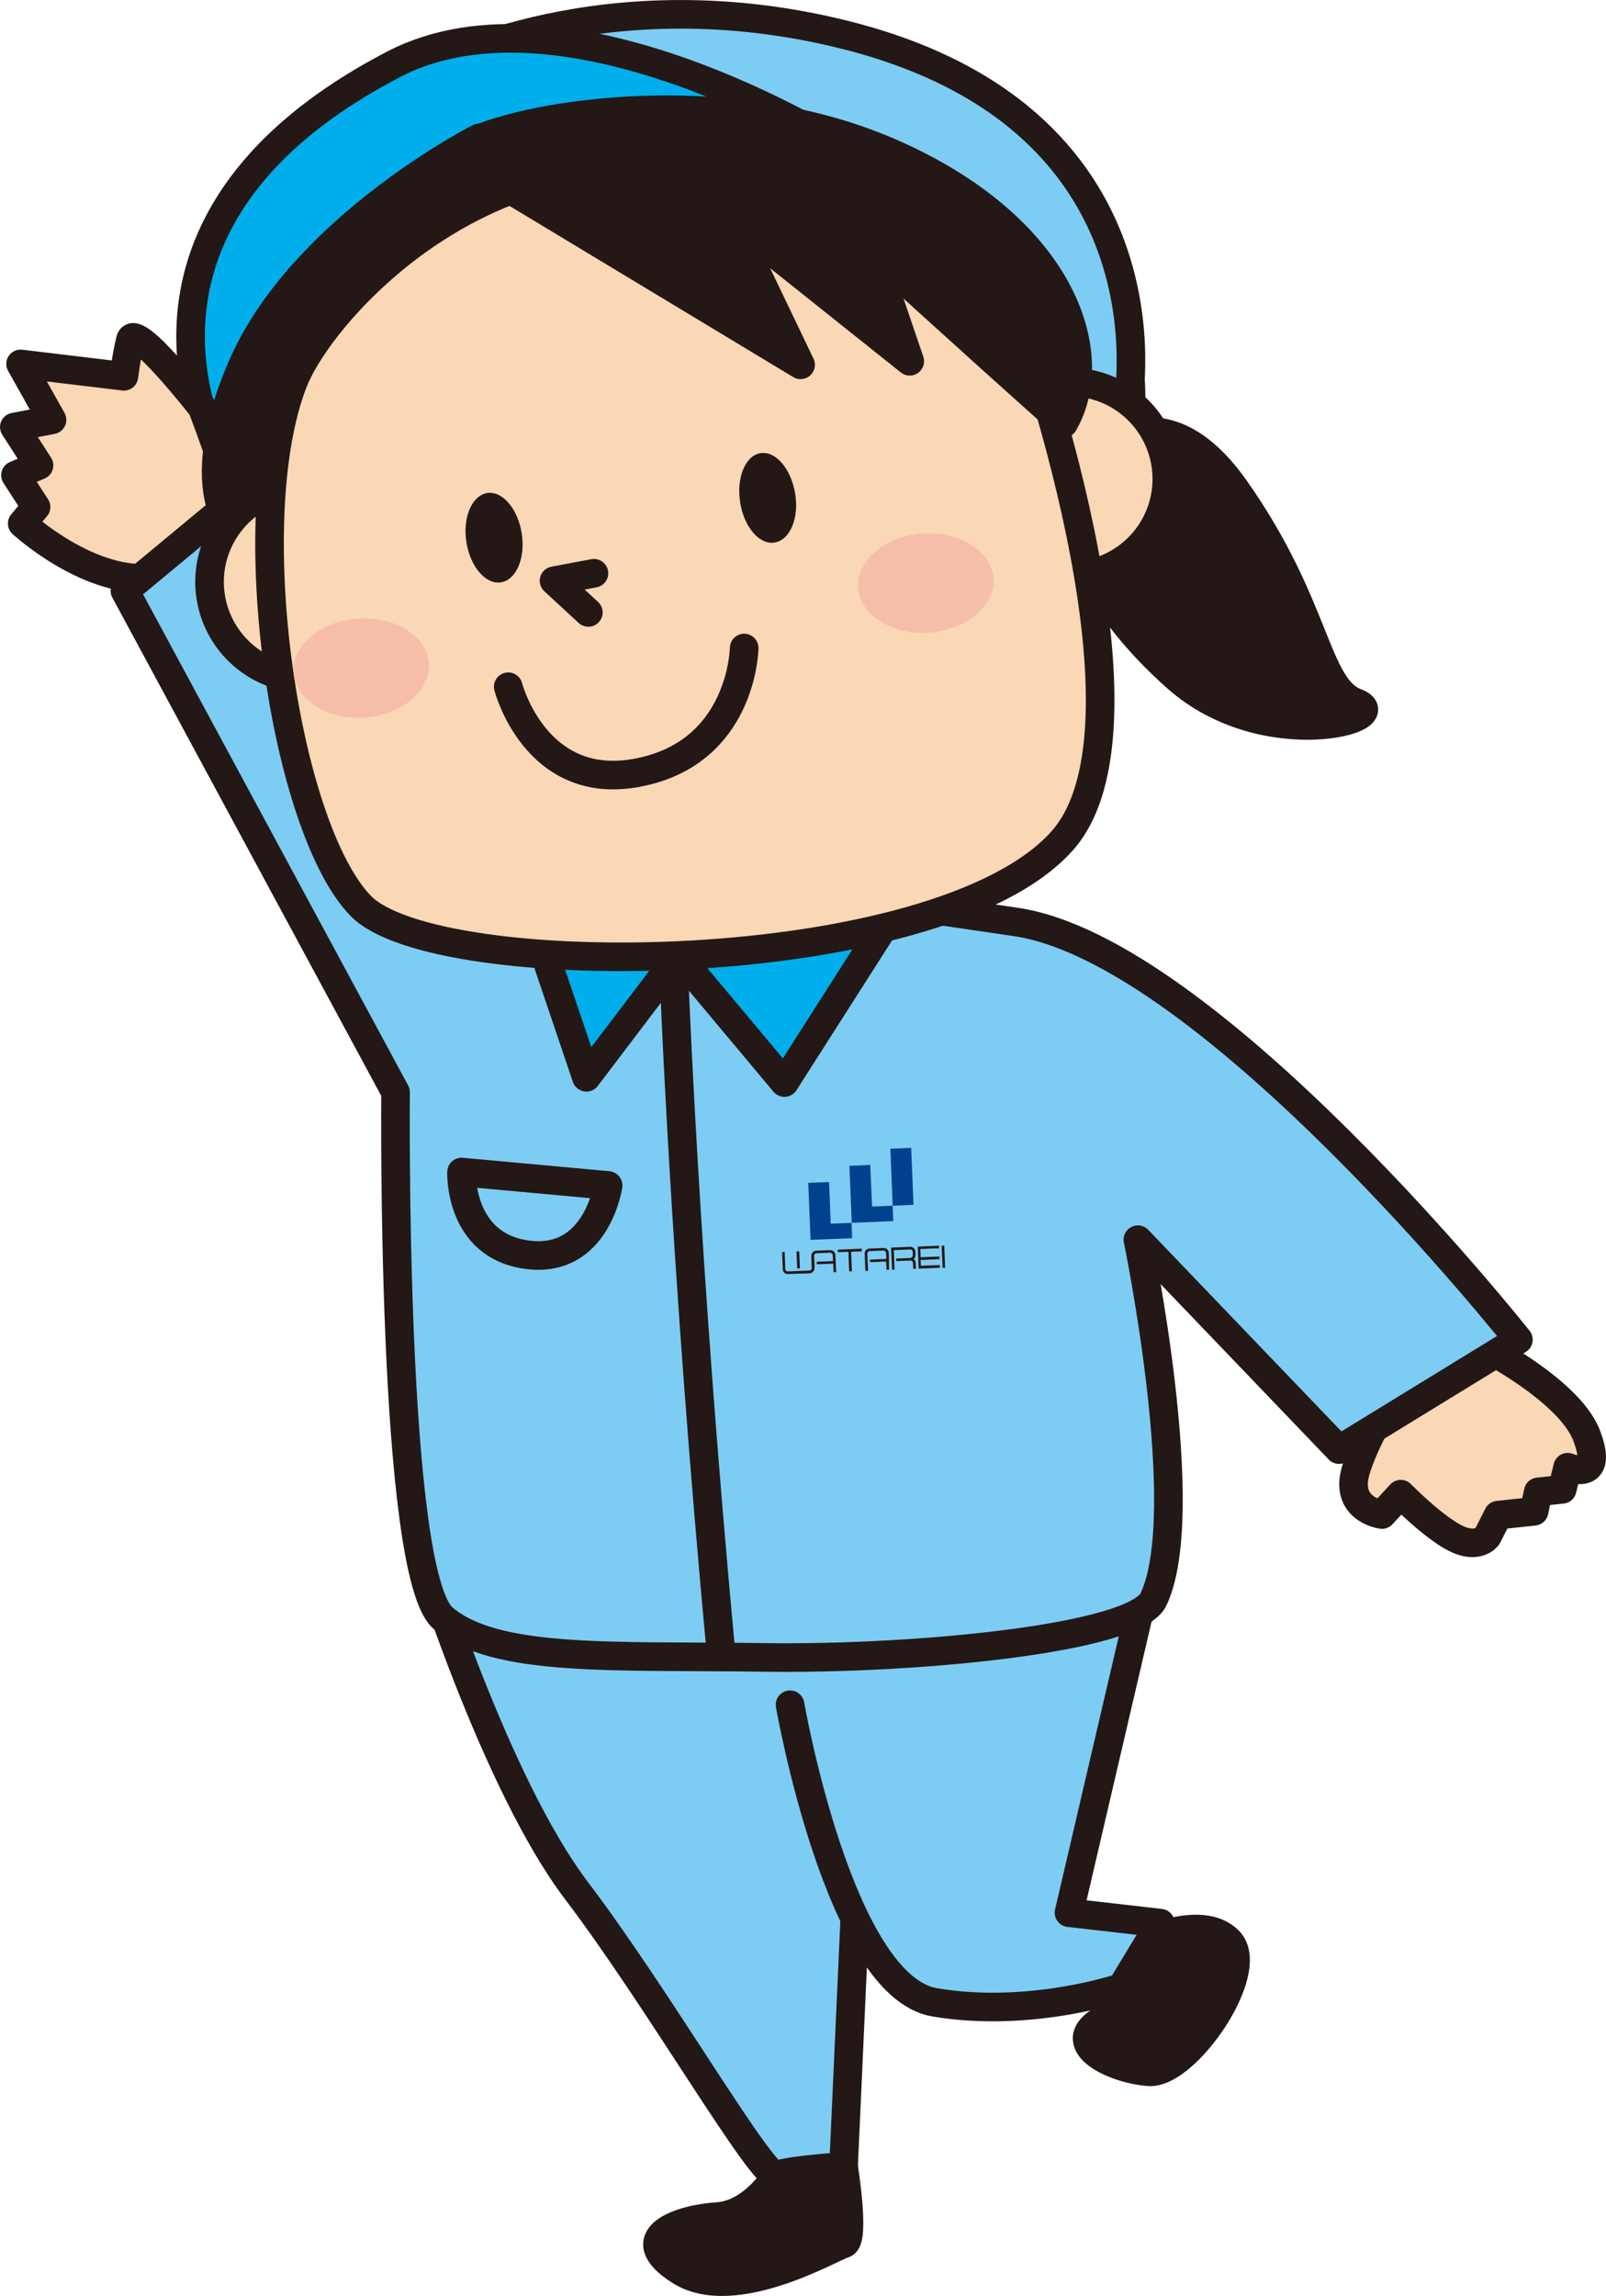
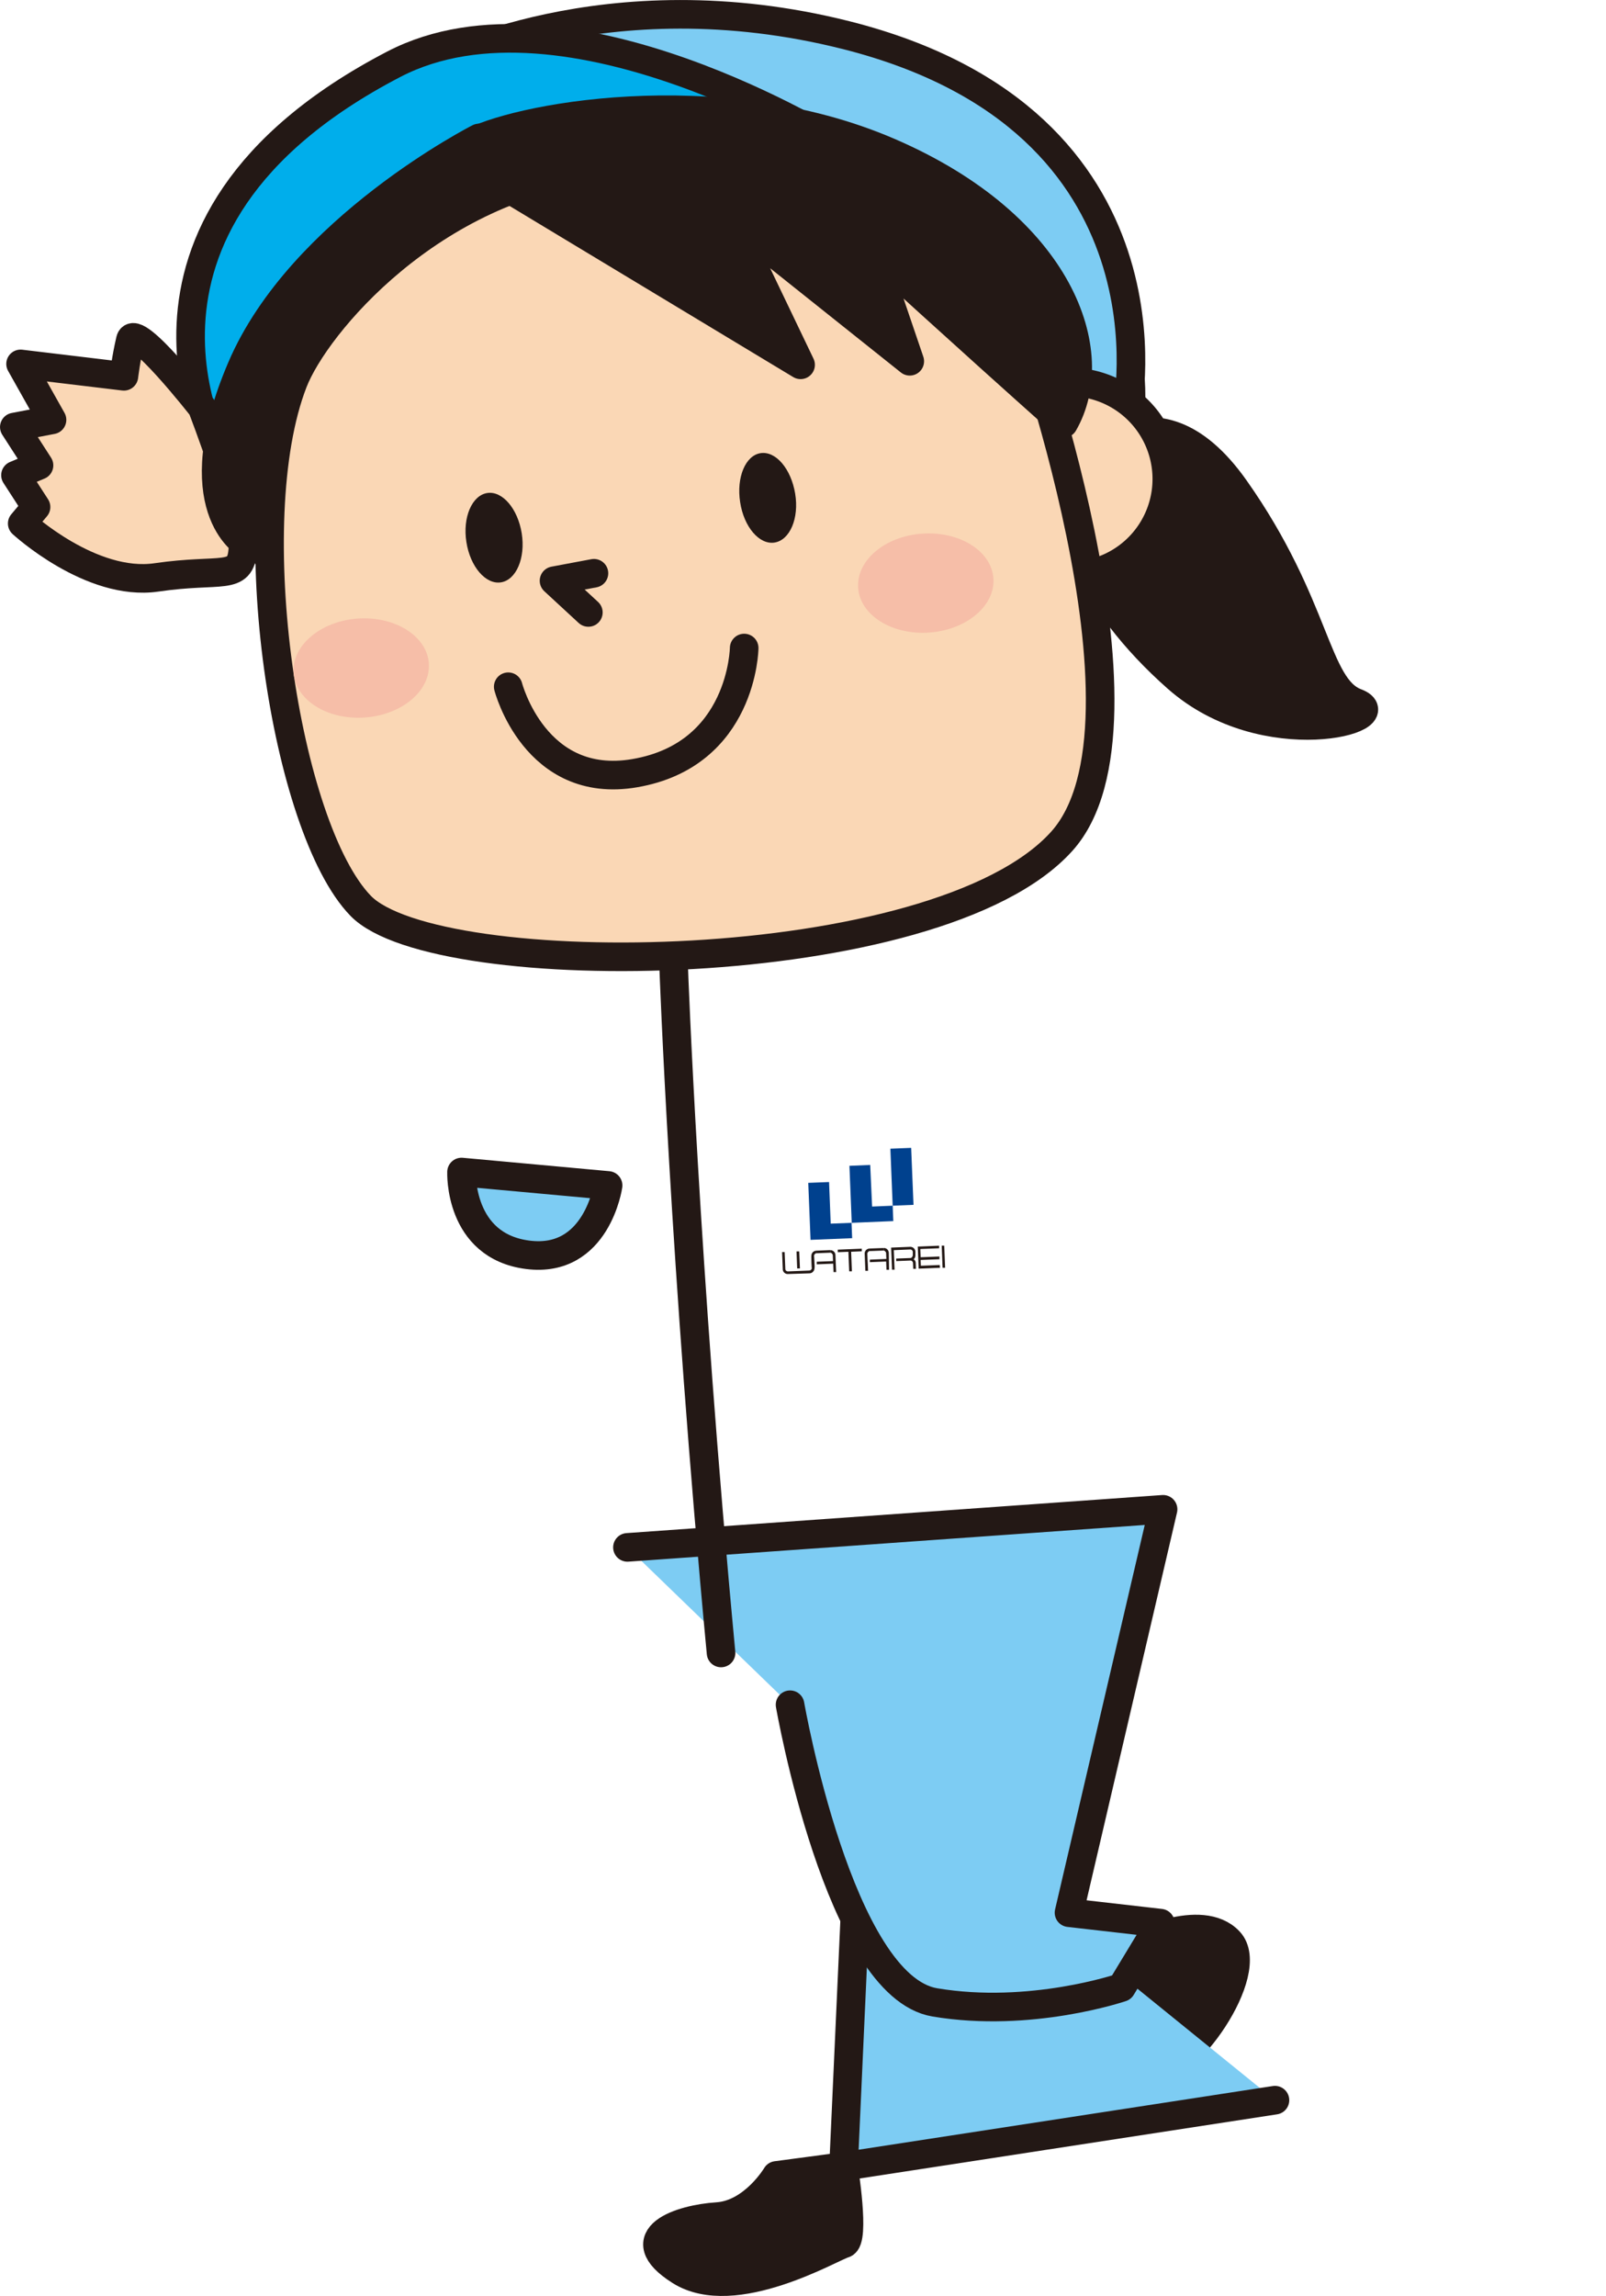
<svg xmlns="http://www.w3.org/2000/svg" height="557.79" viewBox="0 0 390.29 557.79" width="390.29">
  <g stroke="#231815" stroke-linecap="round" stroke-linejoin="round" stroke-width="6.95">
    <path d="m53.88 96.66c0 48.58 49.47 88 110.49 88s110.5-39.38 110.5-88-49.47-88-110.5-88-110.49 39.43-110.49 88z" fill="#231815" />
    <path d="m105.28 16.17s41.63-22.47 100.43-7.61c82.72 20.91 68.15 91.24 68.15 91.24l-191.56 19.34s-23.05-68.9 22.98-102.97z" fill="#7dccf3" />
    <path d="m204.09 35.66s-66.47-41.84-108.38-20.06c-75.92 39.48-41.71 96.7-41.71 96.7z" fill="#00aeeb" />
    <path d="m275.72 472.69s16.19-8.33 23-1.07-10.51 32.38-19.51 31.71-21.85-7.08-10.67-13 9.42-8.73 9.42-8.73l-6.66-2.83z" fill="#231815" />
    <path d="m205 526.34s2.91 18 .09 18.77-26.63 14.91-39.79 6.6.21-12.64 9-13.2 14.39-10 14.39-10z" fill="#231815" />
-     <path d="m209.41 428.84-4.41 97.5s-13 .81-16.26 2.12-28.69-42.88-48.59-69.07-37.19-82-37.19-82l104.84-16.11" fill="#7dccf3" />
+     <path d="m209.41 428.84-4.41 97.5l104.84-16.11" fill="#7dccf3" />
    <path d="m192 414.16s11.9 68.4 35.18 72.31 45.36-3.62 45.36-3.62l9.46-15.63-22.21-2.54 22.86-98-130.17 9.25" fill="#7dccf3" />
-     <path d="m357.83 325.73s23.26 11.35 27.74 23-4.59 7.72-4.59 7.72l-1.33 5.37-5.83.62-1 4.72-8.76.94-2.62 5.19s-2.29 3.18-7.79.39-13.24-10.68-13.24-10.68l-4.56 4.95s-9.09-1.16-6.42-10.54 15.45-33.41 28.4-31.68z" fill="#fad7b5" />
    <path d="m49.11 99s-16.37-20.93-17.43-16.4-1.57 8.82-1.57 8.82l-25.11-3.01 7.64 13.59-9.16 1.75 6 9.31-5.72 2.39 5 7.73-3.36 4s16.72 15.42 32.61 13.1 20.4.92 21-6.66-9.9-34.62-9.9-34.62z" fill="#fad7b5" />
-     <path d="m155.73 210.54-90.51-95.91-34.86 28.9 65.77 121.83s-1.13 116.87 11.55 127.77 41.8 9 78.13 9.53 89.95-4.53 94.5-14.08c10-20.95-3.78-87.4-3.78-87.4l48.89 51 43.58-26.71s-75-94.64-122.23-101.5-91.04-13.43-91.04-13.43z" fill="#7dccf3" />
-     <path d="m130 224.72 12.51 37 22.37-29.48 25.75 30.76 26.23-41.11s-36.86-14.27-86.86 2.83z" fill="#00aeeb" />
    <path d="m163.72 235s2.55 71.5 11.51 166.58" fill="none" />
    <path d="m112.16 284.74 35.62 3.26s-2.71 19-19.53 16.85-16.09-20.11-16.09-20.11z" fill="#7dccf3" />
    <path d="m262 114.47s18-24.23 38.1 4.24 19.44 48.21 29.46 52-22.1 12.88-43.49-6-29.56-39.96-24.07-50.24z" fill="#231815" />
    <path d="m116.41 33.52s-43.27 22-57.73 55.87 1.09 42.7 1.09 42.7l13.67-2.82 64.83-88.06s-2.38-10.15-21.86-7.69z" fill="#231815" />
-     <path d="m52.26 133.56a23.55 23.55 0 1 0 30-14.42 23.57 23.57 0 0 0 -30 14.42z" fill="#fad7b5" />
    <path d="m237.79 108.56a23.55 23.55 0 1 0 30-14.42 23.53 23.53 0 0 0 -30 14.42z" fill="#fad7b5" />
    <path d="m247.58 76s36.42 99.64 10.42 128.42c-30.32 33.63-152 34.58-170.36 15.64s-29.57-93.31-16.4-127.23c5.41-14 33.67-47.61 75-52 72.05-7.65 101.34 35.17 101.34 35.17z" fill="#fad7b5" />
    <path d="m118.1 42.52 76.46 46.11-17.08-35.63 43.61 34.77-9.15-26.9s21.4 19.6 46.53 42c9.81-17-.5-47.81-42.38-65.91s-92.09-8.1-102.35-1.88c-10.69 6.51 4.36 7.44 4.36 7.44z" fill="#231815" />
  </g>
  <path d="m179.87 122c.9 6 4.66 10.41 8.37 9.81s6-5.88 5-11.89-4.69-10.38-8.39-9.83-5.92 5.91-4.98 11.91z" fill="#231815" />
  <path d="m113.34 131.67c.92 6 4.69 10.39 8.4 9.81s6-5.91 5.05-11.9-4.71-10.39-8.4-9.8-5.99 5.9-5.05 11.89z" fill="#231815" />
  <path d="m144.34 139.27-9.7 1.82 8.34 7.7" fill="none" stroke="#231815" stroke-linecap="round" stroke-linejoin="round" stroke-width="6.95" />
  <path d="m180.85 157.44s-.33 25.91-26.6 30.4c-24.25 4.16-30.74-21-30.74-21" fill="none" stroke="#231815" stroke-linecap="round" stroke-linejoin="round" stroke-width="6.95" />
  <path d="m208.55 142.8c.42 6.62 8.17 11.51 17.24 10.88s16.07-6.49 15.63-13.14-8.18-11.51-17.27-10.9-16.06 6.52-15.6 13.16z" fill="#f6bea8" />
  <path d="m71.35 163.43c.44 6.63 8.18 11.51 17.25 10.89s16.06-6.49 15.62-13.14-8.22-11.51-17.22-10.91-16.1 6.52-15.65 13.16z" fill="#f6bea8" />
  <path d="m201.48 287.17-5.06.2.56 13.85 10.11-.41-.15-3.73-5.06.2zm10-4.15-5.05.21.56 13.85 10.1-.42-.15-3.74-5 .21zm4.9-3.95.56 13.85 5.06-.21-.57-13.84z" fill="#00418e" />
  <path d="m193.73 308.16-.16-4.13h.66l.17 4.13m-2.94 1.36a1.17 1.17 0 0 1 -.83-.31 1.14 1.14 0 0 1 -.4-.88l-.17-4.14h.62l.17 4.12a.54.54 0 0 0 .21.42.69.69 0 0 0 .44.15l5.21-.21a.62.62 0 0 0 .4-.2.54.54 0 0 0 .17-.42l-.12-2.86h.66l.12 2.87a1.25 1.25 0 0 1 -.33.87 1.21 1.21 0 0 1 -.88.42z" fill="#231815" />
  <path d="m209.43 304-2.59.11.19 4.75h-.66l-.19-4.74-2.58.1v-.62l5.83-.24z" fill="#231815" />
  <path d="m217.8 306.38 3.44-.14a.54.54 0 0 1 .44.19.64.64 0 0 1 .2.4l.06 1.43h.65l-.05-1.43a1.08 1.08 0 0 0 -.5-.9 1.24 1.24 0 0 0 .42-1v-.83a1.18 1.18 0 0 0 -.41-.87 1.24 1.24 0 0 0 -.89-.32l-4.6.19.22 5.36h.62l-.19-4.74 4-.17a.58.58 0 0 1 .42.18.6.6 0 0 1 .2.42v.71a.8.8 0 0 1 -.16.5.52.52 0 0 1 -.43.27l-3.44.13" fill="#231815" />
  <path d="m228.44 308-5.19.21-.21-5.36 5.18-.21v.62l-4.57.18.09 2 4.56-.18v.66l-4.57.18.06 1.41 4.57-.18z" fill="#231815" />
  <path d="m229.68 308h-.62l-.21-5.37h.62z" fill="#231815" />
  <path d="m197.9 306.88-.08-1.75a.79.79 0 0 1 .17-.42.55.55 0 0 1 .42-.24v-.62a1.3 1.3 0 0 0 -.88.37 1.21 1.21 0 0 0 -.34.93l.12 2.86h.66v-.61z" fill="#231815" />
  <path d="m201.72 304.34a.57.57 0 0 1 .45.2.7.7 0 0 1 .22.41l.05 1.43-3.95.15v.63l4-.16.08 2.05h.63l-.17-4.11a1.26 1.26 0 0 0 -.37-.87 1.22 1.22 0 0 0 -.94-.34" fill="#231815" />
  <path d="m201.7 303.71-3.32.14.03.62 3.31-.13" fill="#231815" />
  <path d="m210.85 306.37-.07-1.77a.62.62 0 0 1 .17-.41.51.51 0 0 1 .41-.24v-.63a1.34 1.34 0 0 0 -.89.38 1.2 1.2 0 0 0 -.33.93l.16 4.11h.66l-.07-1.72z" fill="#231815" />
  <path d="m214.68 303.82a.55.55 0 0 1 .44.2.67.67 0 0 1 .22.4l.06 1.43-4 .17v.62l3.95-.16.08 2h.63l-.06-4.08a1.3 1.3 0 0 0 -.37-.87 1.17 1.17 0 0 0 -.94-.33" fill="#231815" />
  <path d="m214.65 303.2-3.31.12.02.63 3.32-.13" fill="#231815" />
</svg>